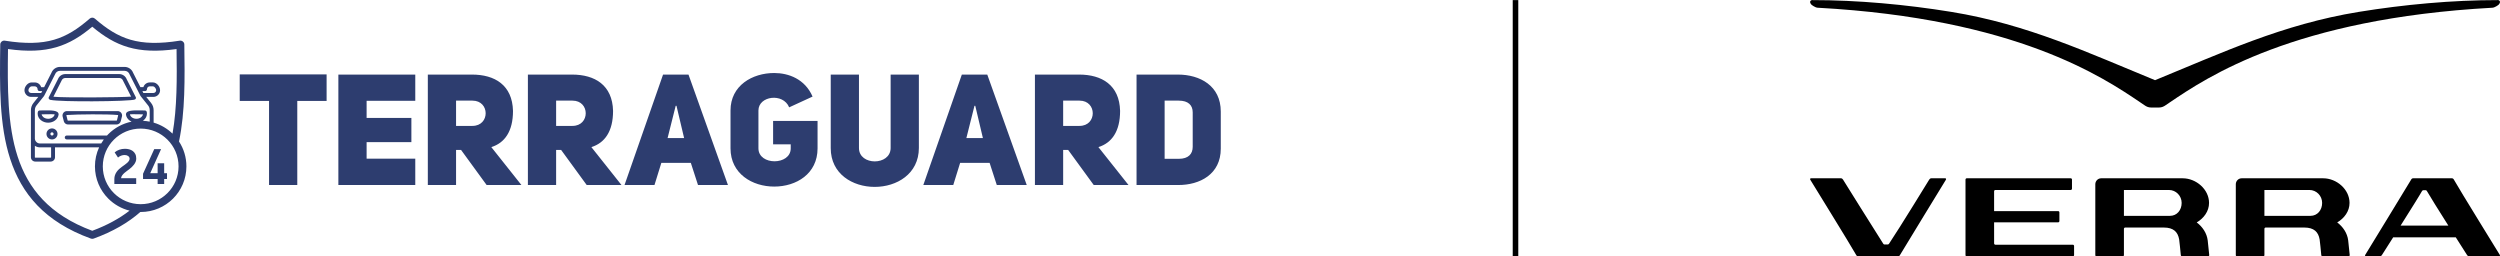
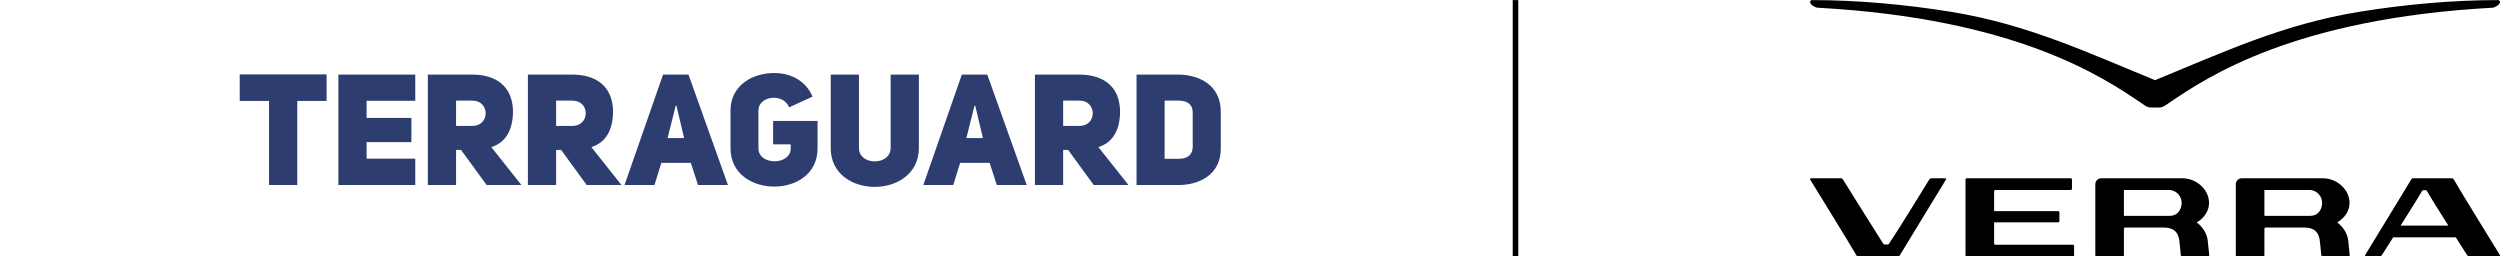
<svg xmlns="http://www.w3.org/2000/svg" xml:space="preserve" width="809px" height="83px" style="shape-rendering:geometricPrecision; text-rendering:geometricPrecision; image-rendering:optimizeQuality; fill-rule:evenodd; clip-rule:evenodd" viewBox="0 0 30102100 3086200">
  <defs>
    <style type="text/css">  .fil2 {fill:black} .fil1 {fill:black;fill-rule:nonzero} .fil0 {fill:#2D3D6F;fill-rule:nonzero}  </style>
  </defs>
  <g id="Слой_x0020_1">
    <g id="_1645095054992">
      <g>
-         <path class="fil0" d="M1095200 2872000c-559900,-202900 -837000,-543400 -972300,-958700 -133400,-409300 -126800,-887900 -119800,-1378800 300,-25900 21600,-46700 47600,-46400l6900 600c248800,39700 434500,34500 592400,-11000 156800,-45300 288800,-131800 430200,-254700 18200,-15800 45100,-15200 62600,500 141200,122600 273100,208900 429700,254200 157800,45500 343600,50700 592400,10900 25700,-4000 49900,13400 53900,39100 500,2900 700,5800 600,8700 5800,408100 11200,807800 -64000,1166100 56300,86200 89100,189200 89100,299800 0,151700 -61600,289100 -161200,388500 -99700,99300 -237300,160800 -389400,160800l-4300 0c-145200,127600 -329300,235900 -562300,320400 -10800,3900 -22100,3600 -32100,0zm545400 -963500c0,13800 -2600,26700 -7600,38700 -5100,12000 -11600,23200 -19600,33800 -7900,10500 -16700,20300 -26200,29200 -9600,8900 -19000,17100 -28400,24400 -8500,6900 -18200,14100 -29000,21600 -10800,7500 -21200,15800 -31400,24700 -10200,8900 -19100,18600 -26900,29200 -7700,10600 -12400,22100 -14000,34700l182500 0 0 69400 -263100 0 0 -59500c0,-17100 2600,-32700 7700,-47100 5000,-14400 11900,-27800 20400,-39800 8500,-12200 18400,-23400 29600,-33500 11200,-10200 22700,-19500 34500,-27900 11400,-8200 22600,-16100 33600,-23800 10900,-7700 20700,-15500 29300,-23400 8500,-7800 15400,-15900 20700,-24000 5300,-8100 7900,-16600 7900,-25600 0,-6900 -1600,-13100 -4900,-18400 -3200,-5500 -7600,-10200 -13100,-14000 -5500,-3900 -11800,-6800 -18900,-8900 -7100,-2000 -14500,-3000 -22300,-3000 -14200,0 -28400,2500 -42400,7600 -14000,5100 -26700,12700 -38100,22800l-40300 -61800c15400,-13900 34000,-24600 55500,-32200 21600,-7600 44600,-11300 69000,-11300 16300,0 32500,2000 48800,6100 16300,4000 30800,10600 43700,19800 12800,9100 23200,21200 31100,36200 7900,15000 11900,33700 11900,56000zm336200 245400l0 60300 -78800 0 0 -60300 -175700 0 0 -62700 134900 -296600 82300 0 -130600 289900 89100 0 0 -119900 78800 0 0 119900 34200 0 0 69400 -34200 0zm-1557000 -400100l0 138500c0,1300 600,2600 1400,3500 900,900 2200,1400 3600,1400l185400 0c1400,0 2600,-500 3500,-1300 900,-1000 1500,-2300 1500,-3600l0 -119100 -133200 0 0 0 -1100 0 -400 0 -700 0 -600 -100 -500 0 -900 0 -100 0 -1100 -100 -200 0 -900 0 -500 0 -500 -100 -900 0 -200 -100 -1100 0 -100 0 -900 -100 -400 -100 -700 0 -700 -100 -300 -100 -1100 -100 -1000 -100 -300 -100 -700 -100 -700 -100 -400 0 -1000 -200 -1100 -200 -100 0 -900 -200 -500 -100 -500 -100 -800 -100 -200 -100 -1000 -200 -100 0 -1000 -200 -400 -100 -600 -100 -700 -200 -300 -100 -1000 -200 0 0 -1000 -300 -300 -100 -700 -200 -600 -100 -400 -100 -800 -300 -200 0 -1000 -300 -100 -100 -800 -300 -500 -100 -500 -100 -800 -300 -200 -100 -1000 -300 0 0 -900 -400 -400 -100 -600 -200 -600 -200 -300 -200 -1000 -300 0 0 -1000 -400 -200 -100 -700 -300 -500 -200 -400 -200 -800 -300 -200 -100 -900 -400 -100 -100 -800 -300 -500 -200 -400 -300 -800 -300 -200 -100 -900 -400 0 -100 -900 -400 -300 -200 -600 -300 -600 -300 -300 -100 -800 -500 -100 0 -900 -500 -200 -100 -700 -400 -400 -300 -400 -200 -800 -400 -100 -100 -900 -500 -2300 -1400 -200 -200 -2600 -1700 -500 -300 -300 -200zm383700 -75800c-13100,0 -23700,-10600 -23700,-23600 0,-13000 10600,-23600 23700,-23600l484800 0c5300,-5700 10800,-11400 16300,-17000 75000,-74700 171500,-128100 279400,-149900 -8800,-4000 -17000,-8800 -24400,-14400 -23500,-17600 -39300,-42500 -42800,-70700l-100 -3700c1900,-49800 92200,-48200 181300,-46700l46000 600c11000,0 20800,7700 23100,18900l1500 9400 500 9800c0,31000 -14800,58800 -38600,78600 -3300,2800 -6800,5400 -10500,7800 28100,1400 55700,4800 82600,10100l0 -138700c0,-10400 -1800,-20600 -5100,-30100 -3300,-9500 -8300,-18500 -14700,-26500l-1000 -1300 -86800 -108300c-2100,-2200 -3800,-4700 -5000,-7500l-34700 -68600 -500 -1000 -94600 -186500 -1400 -3100c-4500,-12000 -12500,-22000 -22500,-29000 -10200,-7100 -22600,-11200 -35700,-11200l-778700 0c-13200,0 -25600,4000 -35800,11200 -10200,7100 -18200,17300 -22700,29600l-95000 187600c-300,900 -700,1800 -1200,2600l-34800 68400c-1100,2800 -2800,5300 -4900,7500l-87800 109500c-6500,8100 -11500,17100 -14800,26600 -3400,9600 -5100,19700 -5100,30100l0 338200 0 900 0 800 0 800 0 0 0 800 0 0 100 800 0 0 0 800 0 0 100 800 0 0 0 800 100 0 0 800 0 0 100 700 0 0 100 800 0 0 100 800 0 0 100 700 0 0 100 800 0 0 200 800 0 0 100 700 0 0 200 800 0 0 100 700 0 0 200 800 0 0 100 700 100 0 100 800 100 0 100 700 100 0 100 800 100 0 200 700 0 0 200 700 0 0 200 800 0 0 200 700 100 0 200 700 0 0 200 700 100 0 200 700 0 0 300 700 0 0 300 700 0 0 300 700 0 0 200 700 100 0 300 700 0 0 300 700 0 0 300 700 0 0 300 700 100 0 300 600 0 0 300 700 0 0 400 700 0 0 300 600 0 0 400 700 0 0 400 600 0 0 300 700 100 0 300 600 100 0 300 600 100 0 400 600 0 0 400 700 0 0 400 600 0 0 400 600 0 0 400 600 100 0 400 600 0 0 400 600 100 0 400 600 0 0 500 600 0 0 400 500 0 0 500 600 0 0 500 600 0 0 500 500 0 0 500 600 0 0 500 500 0 0 500 600 0 0 500 500 0 0 500 600 0 0 500 500 100 0 500 500 0 0 500 500 100 0 500 500 0 0 600 500 0 0 500 500 0 0 600 500 0 0 600 500 0 0 500 400 100 0 500 500 0 0 600 500 0 0 600 400 0 0 600 500 0 0 600 400 0 0 700 400 0 0 600 400 0 0 600 500 0 0 600 400 0 0 700 400 0 0 600 400 0 0 600 400 100 0 600 300 0 0 700 400 0 0 600 400 0 0 700 300 0 0 700 400 0 0 600 300 0 0 700 300 0 0 700 300 0 0 700 400 0 0 700 300 0 0 700 300 0 0 700 300 0 0 700 200 0 0 700 300 0 0 700 300 0 0 700 200 0 0 700 300 0 0 800 200 0 0 700 200 0 0 700 300 0 0 800 200 0 0 700 200 0 0 700 200 100 0 700 200 0 0 700 200 100 0 700 100 0 0 700 200 100 0 700 100 0 0 800 200 0 0 700 100 0 0 800 100 0 0 800 100 0 0 800 100 0 0 700 100 0 0 800 100 0 0 800 100 0 0 800 0 0 0 800 100 0 0 800 100 0 0 700 0 100 0 700 0 100 0 800 0 0 0 800 0 0 0 156800 0 600 0 578600 0c9600,-16600 20200,-32600 31500,-48000l-446000 0zm775100 -515800l-96500 -190200 -1200 -2900c-3500,-9200 -9700,-17000 -17600,-22500l-1000 -800c-7600,-5000 -16700,-7800 -26400,-7800l-649300 0c-10200,0 -19800,3200 -27600,8600 -7900,5500 -14100,13400 -17500,22800l-98300 194300c60700,6600 265400,9000 470800,8200 202900,-800 403600,-4400 464600,-9700zm-53800 -210300l107700 212400c7700,11400 5700,21900 -5700,31400l-300 200c-16800,13400 -265400,22000 -512500,22900 -220200,900 -442700,-4100 -503200,-16800 -4700,0 -9500,-1400 -13600,-4400l-1000 -600c-12300,-9900 -14400,-20800 -6100,-32900l107600 -212100c6900,-18100 19000,-33200 34300,-43900 15700,-11000 34600,-17300 54600,-17300l649300 0c19300,0 37800,6000 53200,16400l1400 900c15200,10600 27300,25700 34300,43800zm39400 424400c2600,13800 11200,26400 23600,35600 14300,10700 33500,17300 54800,17300 22800,0 43200,-7500 57700,-19500 10900,-9200 18500,-21000 20800,-34000l-23900 -300c-63200,-1100 -127300,-2200 -133000,900zm-858600 2500c-3400,28200 -19300,53100 -42700,70700 -22200,16600 -51400,26800 -83100,26800 -34000,0 -65100,-11700 -87800,-30600 -23900,-19800 -38700,-47600 -38700,-78600 500,-7500 900,-11700 2100,-19200 2200,-11200 12100,-18900 23100,-18900l46000 -600c89000,-1500 179400,-3100 181200,46700l-100 3700zm-71000 33100c12400,-9200 21000,-21800 23700,-35600 -5700,-3100 -69800,-2000 -133100,-900l-23900 300c2400,13000 9900,24800 20900,34000 14400,12000 34800,19500 57600,19500 21300,0 40600,-6600 54800,-17300zm-8400 133300c18300,0 34900,7500 47000,19500 12000,12100 19500,28700 19500,46900 0,18300 -7500,34900 -19500,46900 -12100,12100 -28700,19500 -47000,19500 -18400,0 -35000,-7400 -47100,-19500 -12000,-12000 -19500,-28600 -19500,-46900 0,-18300 7500,-35000 19500,-47000l1600 -1400c11900,-11200 27900,-18000 45500,-18000zm13600 52700c-3500,-3400 -8300,-5600 -13600,-5600 -5000,0 -9500,1900 -12900,4900l-800 800c-3400,3400 -5600,8300 -5600,13600 0,5300 2200,10100 5600,13600 3500,3500 8300,5600 13700,5600 5300,0 10100,-2100 13600,-5600 3400,-3500 5600,-8300 5600,-13600 0,-5400 -2200,-10300 -5600,-13700zm179100 -147100l584600 0c1200,0 2300,-400 3100,-1000 800,-600 1500,-1600 1700,-2700l14500 -58400c0,-1100 -400,-2200 -1000,-3000 -600,-800 -1600,-1500 -2700,-1700 -121800,-12500 -488800,-9400 -615700,-100 -1100,300 -2100,1000 -2800,1800 -600,800 -1000,1900 -1000,3100l100 1200 14400 57500c300,900 900,1800 1700,2300 900,600 2000,1000 3100,1000zm584600 47200l-584600 0c-11900,0 -23100,-4100 -32100,-11100 -8500,-6700 -15100,-16000 -18100,-27000l-14700 -58500c-1100,-4500 -1600,-8700 -1600,-12600 0,-11800 4200,-23000 11200,-32000 7000,-9000 16900,-15700 28500,-18500 4100,-1100 8400,-1600 12600,-1600l613100 0c4400,0 8700,600 12900,1600 11400,2900 21200,9600 28200,18500 7000,8900 11100,20100 11100,31900 0,3700 -400,7400 -1300,11300l-14600 58500c-2900,11500 -9600,21500 -18600,28400 -9000,7000 -20100,11100 -32000,11100zm-210100 275200l-531000 0 0 119100c0,14000 -5600,26700 -14700,36100l-600 600c-9500,9500 -22600,15400 -36900,15400l-185400 0c-14500,0 -27500,-5900 -37000,-15300 -9400,-9400 -15300,-22400 -15300,-36800l0 -226900 0 -1400 0 -600 0 -338500c0,-15600 2700,-31000 7900,-45600 5200,-14600 12800,-28300 22500,-40400l58700 -73200 -86100 0c-22300,0 -42500,-9000 -57100,-23600 -14600,-14700 -23700,-34900 -23700,-57100 0,-21900 10500,-45800 26200,-63500 15500,-17600 36800,-29900 59300,-29900l38700 0c22300,0 42600,9100 57200,23600 9200,9200 16200,20700 20100,33500l35400 0 88100 -173700c7900,-20800 21900,-38300 39500,-50600 18000,-12500 39800,-19800 62700,-19800l778700 0c22800,0 44600,7300 62600,19800 17600,12300 31600,29800 39600,50600l88000 173500 35400 0c3900,-12800 10900,-24300 20100,-33500l1600 -1300c14400,-13700 34000,-22200 55600,-22200l38700 -100c22400,0 43700,12400 59300,30000 15800,17800 26200,41700 26200,63600 0,22300 -9000,42500 -23700,57100 -14700,14600 -34900,23600 -57100,23600l-86000 0 58600 73200c9800,12100 17400,25900 22500,40400 5100,14600 7800,30100 7800,45600l0 150400c86800,25500 164600,71700 227700,132900 55400,-314600 53400,-662700 48500,-1018700 -236900,32900 -420100,24500 -579700,-21600 -160700,-46400 -295400,-130100 -435100,-247300 -139700,117200 -274300,200900 -435000,247300 -159700,46100 -342800,54500 -579700,21600 -6500,463800 -7900,914400 116100,1294700 125500,385100 382000,701600 898600,893500 179300,-66600 327100,-148200 449100,-242400 -98300,-24400 -186300,-75300 -255700,-144500 -99600,-99400 -161200,-236800 -161200,-388500 0,-81800 17900,-159400 50000,-229100zm-697200 -654600l11500 -22800 -31600 0c-13000,0 -23600,-10600 -23600,-23600l0 -400c-100,-9100 -3900,-17300 -9800,-23200 -6100,-6100 -14500,-9800 -23800,-9800l-38700 0c-8100,0 -16900,5700 -24000,13800 -8600,9600 -14200,21900 -14200,32400 0,9300 3700,17800 9700,23800 6100,6000 14600,9800 23800,9800l28600 0 92100 0zm1218500 -23000l11600 23000 0 0 120600 0c9300,0 17800,-3800 23800,-9900 6100,-5900 9800,-14400 9800,-23700 0,-10500 -5700,-22800 -14300,-32500 -7200,-8200 -16000,-13900 -24000,-13900l-38700 0c-8800,-100 -16800,3300 -22900,8800l-800 1000c-6000,5900 -9800,14100 -9900,23200l0 400c0,13000 -10500,23600 -23600,23600l-31600 0zm301700 584900c-82500,-82300 -196500,-133300 -322500,-133300 -125900,0 -239900,51000 -322400,133300 -82600,82400 -133600,196100 -133600,321800 0,125600 51000,239400 133600,321800 82500,82300 196500,133300 322400,133300 126000,0 240000,-51000 322500,-133300 82600,-82400 133600,-196200 133600,-321800 0,-125700 -51000,-239400 -133600,-321800z" />
        <path class="fil0" d="M3932600 1214400l0 -319400 -1046200 0 0 319400 353100 0 0 1012300 340000 0 0 -1012300 353100 0zm481700 -1900l586000 0 0 -315600 -926000 0 0 1329800 926000 0 0 -317400 -586000 0 0 -199100 539100 0 0 -291100 -539100 0 0 -206600zm1445200 1014200l418900 0 -362500 -456400c161500,-50700 261100,-189700 261100,-435800 -7600,-311700 -219800,-437600 -494000,-437600l-531600 0 0 1329800 340000 0 0 -422600 60100 0 308000 422600zm-368100 -711800l0 -304300 197200 0c212300,0 212300,304300 0,304300l-197200 0zm1573000 711800l418800 0 -362500 -456400c161600,-50700 261100,-189700 261100,-435800 -7500,-311700 -219700,-437600 -494000,-437600l-531500 0 0 1329800 339900 0 0 -422600 60100 0 308100 422600zm-368200 -711800l0 -304300 197200 0c212300,0 212300,304300 0,304300l-197200 0zm1593700 -618000l-306200 0 -463900 1329800 360600 0 82700 -266700 355000 0 86400 266700 360600 0 -475200 -1329800zm-251700 764500l97700 -388800 9400 0 92000 388800 -199100 0zm1745800 -499600c-92100,-212300 -289300,-283700 -462100,-283700 -262900,0 -525900,150300 -525900,450800l0 456400c0,306200 263000,460200 525900,460200 266700,0 522200,-154000 522200,-460200l0 -330500 -535300 0 0 281700 212200 0 0 48800c0,206600 -388800,208500 -388800,0l0 -456400c0,-174600 296800,-216000 370000,-37500l281800 -129600zm558700 -264900l-340000 0 0 884700c-1800,623600 1059400,623600 1061300,0l0 -884700 -340000 0 0 884700c-1900,214100 -381300,214100 -381300,0l0 -884700zm1544800 0l-306200 0 -463900 1329800 360600 0 82700 -266700 355000 0 86400 266700 360600 0 -475200 -1329800zm-251700 764500l97700 -388800 9400 0 92000 388800 -199100 0zm1533600 565300l418800 0 -362500 -456400c161600,-50700 261100,-189700 261100,-435800 -7500,-311700 -219700,-437600 -494000,-437600l-531500 0 0 1329800 339900 0 0 -422600 60100 0 308100 422600zm-368200 -711800l0 -304300 197200 0c212300,0 212300,304300 0,304300l-197200 0zm883700 -618000l0 1329800 497700 0c266700,1900 516500,-131400 516500,-437600l0 -447000c0,-310000 -249800,-445200 -516500,-445200l-497700 0zm338100 1014300l0 -700600 170900 0c112700,0 167200,54500 167200,140900l0 415100c0,86400 -52600,144600 -167200,144600l-170900 0z" />
      </g>
      <polygon class="fil1" points="18281400,0 18281400,3086200 18214500,3086200 18214500,0 " />
      <g>
        <path class="fil2" d="M25948700 964400c-801300,-327500 -1532000,-672200 -2452300,-822200 -545100,-88800 -1124500,-142200 -1677000,-142200 -14700,800 -20300,9200 -22400,14200 -4600,10900 -100,24200 12700,39300 6200,6600 46400,36200 75400,38400 2391400,130400 3438800,837400 3886000,1139900 20800,14200 40100,26700 58100,39300 14600,9200 38000,22500 71700,22500l47800 0 47700 0c33800,0 57100,-13300 71700,-22500 18000,-12600 37400,-25100 58100,-39300 447200,-302500 1494600,-1009500 3886100,-1139900 28900,-2200 69200,-31800 75300,-38400 12800,-15100 17300,-28400 12700,-39300 -2100,-5000 -7700,-13400 -22400,-14200 -552400,0 -1131800,53400 -1677000,142200 -920200,150000 -1651000,494700 -2452200,822200z" />
        <path class="fil1" d="M29480300 2715500c-113900,-180200 -233400,-370800 -259100,-417600 -1700,-3100 -7500,-9000 -15300,-9000l-26000 0c-7600,0 -14300,6000 -16000,9000 -25500,46800 -144900,237400 -258800,417600l575200 0zm611000 370700l-361600 0c-9700,0 -18900,-8000 -23700,-15500 -300,-500 -59400,-93100 -136400,-214300l-753600 0c-76900,121200 -135900,213700 -136300,214300 -4700,7500 -13800,15500 -23600,15500l-168400 0c-10500,0 -13300,-8700 -8500,-18000 1700,-3200 531600,-868100 553100,-906600 5900,-10400 13300,-15900 23900,-15900l466600 0c10600,0 18100,5500 23900,15900 67500,120900 548600,898000 553100,906600 4800,9300 2000,18000 -8500,18000zm-6669600 -940500l-168400 0c-9800,0 -18900,7900 -23600,15400 -2500,3800 -356200,581800 -484300,772800 -1900,3000 -8200,9000 -15900,9000l-38100 0c-7900,0 -13400,-6000 -15300,-8900 -123400,-192700 -482600,-769200 -484800,-772900 -4800,-7500 -13900,-15400 -23800,-15400l-361600 0c-10400,0 -13200,8600 -8300,17900 4400,8600 485500,785800 553000,906600 5800,10400 13200,16000 23900,16000l478700 0c10600,0 18000,-5600 23900,-16000 21400,-38400 551400,-903400 553000,-906600 4800,-9300 2100,-17900 -8400,-17900zm2847300 296500c0,-86000 -68600,-155800 -153300,-155800l-526600 0 -15300 0 0 15600 0 295900 554600 0c84600,0 140600,-69700 140600,-155700zm313700 452200c6400,52300 14000,132200 18600,178700l-300 -2400c0,8500 -6800,15500 -15200,15500l-310200 0c-8200,0 -15500,-6700 -16800,-15000 -6600,-60100 -14800,-159900 -20000,-189600 -15800,-89800 -68000,-142900 -184500,-142900l-465200 0c-8400,0 -15300,7000 -15300,15600l0 316400c0,8500 -6900,15500 -15200,15500l-313900 0c-8500,0 -15400,-7000 -15400,-15500l0 -853300c0,-39500 31400,-71500 70200,-71700l133000 0 0 0 849000 0c161200,0 317200,132700 317200,296500 0,100200 -62600,184500 -148300,235000 68200,51100 121600,127800 132300,217200zm1377800 -452200c0,-86000 -68500,-155800 -153200,-155800l-526600 0 -15300 0 0 15600 0 295900 554500 0c84600,0 140600,-69700 140600,-155700zm313700 452200c6300,52300 14000,132200 18700,178700l-400 -2400c0,8500 -6800,15500 -15300,15500l-310000 0c-8300,0 -15600,-6700 -17000,-15000 -6500,-60100 -14600,-159900 -19900,-189600 -15800,-89800 -67900,-142900 -184500,-142900l-465100 0c-8400,0 -15300,7000 -15300,15600l0 316400c0,8500 -6900,15500 -15300,15500l-314000 0c-8300,0 -15200,-7000 -15200,-15500l0 -853300c0,-39500 31400,-71500 70200,-71700l133000 0 0 0 849000 0c161200,0 317200,132700 317200,296500 0,100200 -62800,184500 -148300,235000 68200,51100 121400,127800 132200,217200zm-3315800 51000l-932300 0c-8400,0 -15400,-7000 -15300,-15600l-100 -253700 770900 0c8500,0 15300,-7000 15300,-15600l0 -104000c0,-8600 -6800,-15600 -15300,-15600l-770900 0 0 -238800c0,-8600 6900,-15700 15400,-15600l922300 -100 -15300 0c8400,0 15300,-6900 15300,-15500l0 -109700c0,-8600 -6900,-15500 -15300,-15500l-922400 0 -87800 0 -241200 0c-8500,0 -15400,6900 -15400,15500l0 909500c0,8500 6900,15500 15300,15500l241300 0 87800 0 947700 0c8400,0 15300,-7000 15300,-15500l0 -109700c0,-8600 -6900,-15600 -15300,-15600z" />
      </g>
    </g>
  </g>
</svg>